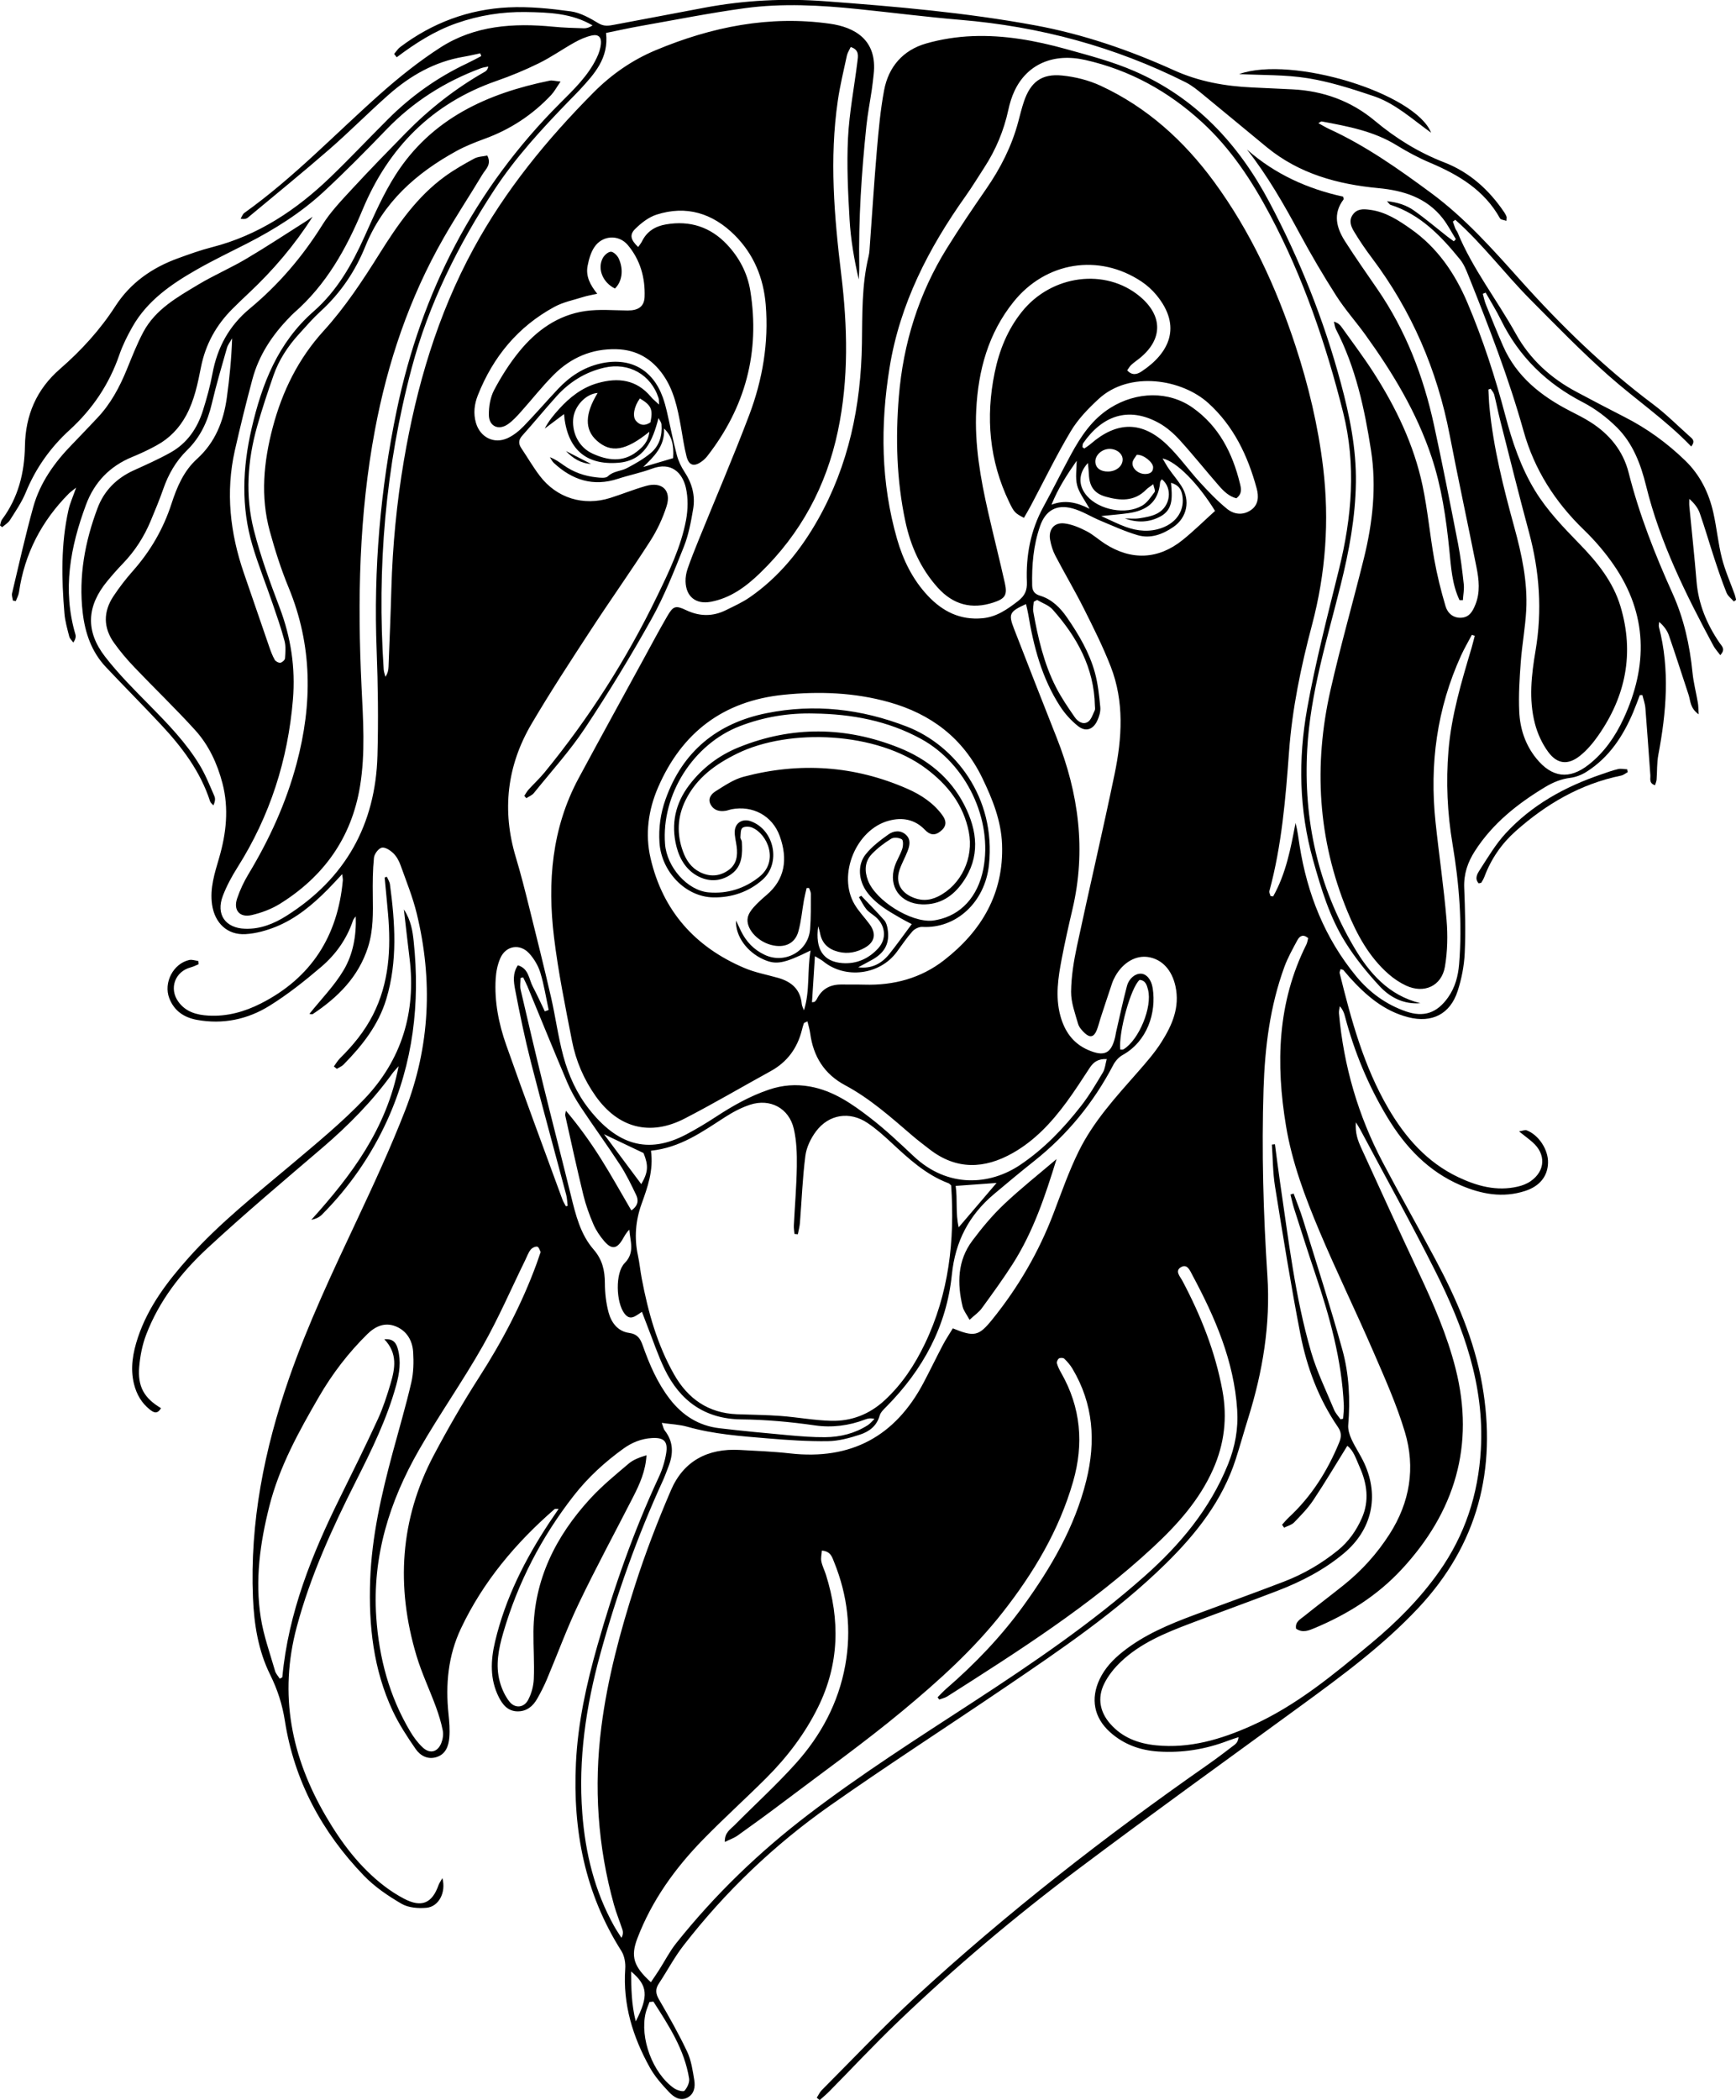
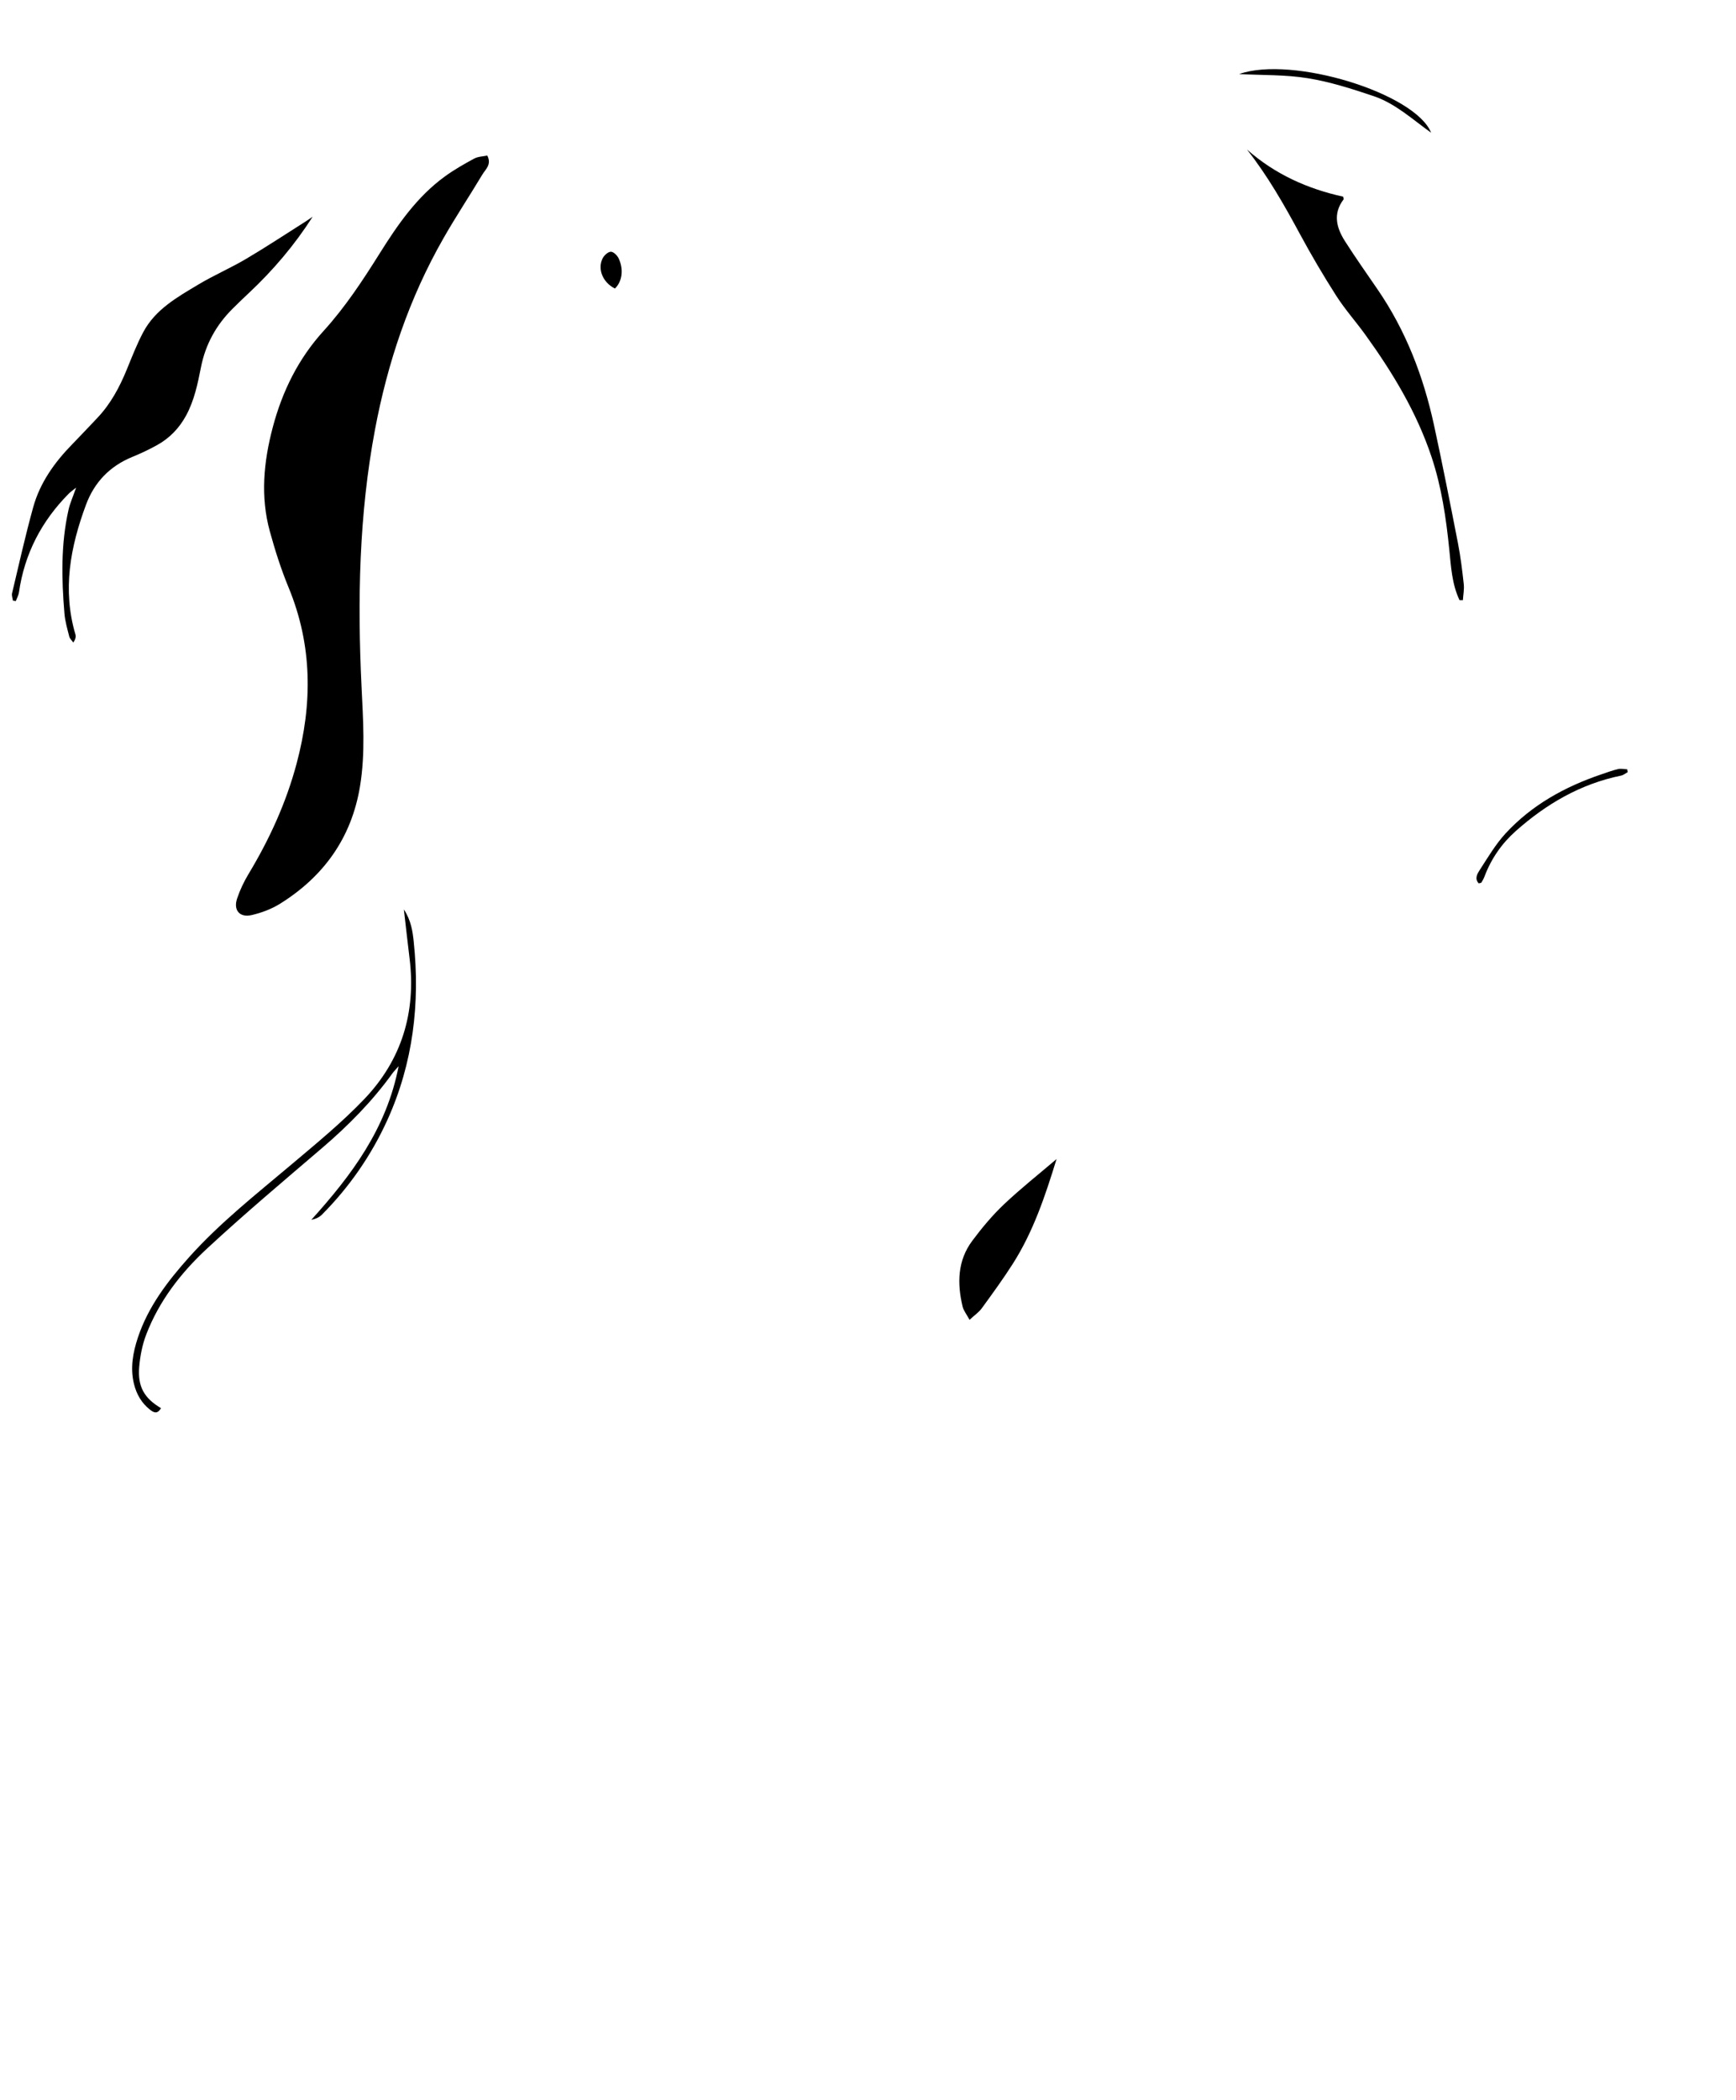
<svg xmlns="http://www.w3.org/2000/svg" id="Layer_2" viewBox="0 0 733.14 886.56">
  <defs>
    <style>.cls-1{fill:#000;stroke-width:0px;}</style>
  </defs>
  <g id="Flat-CoatedRetriever">
-     <path class="cls-1" d="M186.83,792.86c1.64,6.13-1.61,12.05-6.71,12.51-3.48.32-7.63,0-10.53-1.69-5.69-3.31-11.36-7.15-15.91-11.87-17.65-18.31-29.38-39.96-33.35-65.24-1.1-7.04-3.13-13.31-6.25-19.62-5.02-10.13-6.78-21.23-7.25-32.45-1.34-31.91,4.8-62.63,15.23-92.62,8-23.01,18.41-44.99,28.76-67,7.15-15.22,14.22-30.52,20.31-46.18,10.51-27.02,11.71-54.88,4.88-82.99-1.68-6.93-4.4-13.62-6.81-20.36-.66-1.85-1.67-3.76-3.05-5.11-1.29-1.26-3.48-2.71-4.91-2.4-1.39.3-3.15,2.64-3.31,4.24-.53,5.28-.57,10.62-.5,15.93.09,7.34.27,14.64-2,21.78-4.01,12.58-12.71,21.24-23.35,28.3-.3.2-.89-.04-1.42-.07,4.96-6.21,10.55-11.87,14.49-18.52,3.95-6.66,5.38-14.51,5.09-22.66-.4.58-.95,1.1-1.17,1.74-2.61,7.8-7.28,14.35-13.4,19.57-6.94,5.92-14.16,11.67-21.89,16.46-9.27,5.75-19.7,7.94-30.68,5.91-5.41-1-9.56-3.8-11.61-9.13-2.51-6.52,1.65-14.59,8.41-16.13,1.18-.27,2.55.25,3.83.41.05.46.09.92.14,1.38-1.1.45-2.18,1.02-3.32,1.32-6.66,1.76-9.26,8.93-5.22,14.51,3.13,4.34,7.76,5.57,12.69,5.85,7.85.46,15.26-1.62,22.14-5.11,21.23-10.77,32.46-28.37,34.62-51.94.06-.6-.12-1.22-.27-2.66-2.37,2.52-4.21,4.55-6.14,6.5-6.37,6.43-13.3,12.22-21.74,15.66-4.08,1.66-8.56,2.9-12.93,3.16-7.75.45-13.05-4.74-14.15-12.53-.97-6.85,1.1-13.19,2.97-19.59,3.03-10.4,4.21-20.89,1.43-31.55-2.18-8.34-5.78-16.12-11.55-22.47-8.27-9.11-17.18-17.64-25.67-26.55-3.09-3.24-6.02-6.68-8.61-10.33-4.54-6.39-4.53-13.13-.22-19.62,2.48-3.73,5.24-7.32,8.21-10.67,7.4-8.36,12.86-17.73,16.31-28.37,2.27-7,5.15-13.84,10.76-18.92,7.73-6.99,11.25-15.95,12.62-25.93,1.13-8.18,1.94-16.4,2.23-24.98-.74,1.34-1.77,2.61-2.19,4.05-2.24,7.83-4.54,15.65-6.4,23.58-1.76,7.5-4.89,14.16-10.4,19.55-4.76,4.66-7.93,10.19-10.1,16.44-1.59,4.56-3.46,9.02-5.32,13.48-2.78,6.68-6.63,12.67-11.66,17.9-2.31,2.4-4.52,4.9-6.64,7.47-8.67,10.49-9.34,21.05-.96,31.89,5.68,7.34,12.33,13.97,18.86,20.6,7.73,7.85,15.4,15.75,21.12,25.22,2.48,4.1,4.25,8.63,6.19,13.04.47,1.06.33,2.38-.42,3.93-.47-.56-1.17-1.04-1.38-1.68-4.09-12.68-11.92-22.97-20.85-32.52-7.62-8.15-15.49-16.05-23.15-24.17-6.08-6.44-8.82-14.45-9.81-23.05-1.77-15.22.94-29.91,6.29-44.1,2.74-7.28,7.97-12.56,15.15-15.84,5.29-2.41,10.62-4.76,15.68-7.6,7.01-3.92,11.32-10.23,13.68-17.78,1.59-5.07,3.03-10.23,3.99-15.45,2.05-11.08,6.99-20.24,15.77-27.52,12.13-10.06,22.26-21.88,30.65-35.32,3.49-5.59,8.21-10.47,12.72-15.36,7.34-7.95,14.91-15.69,22.48-23.42,9.96-10.17,21.08-18.87,33.47-25.91.65-.37,1.17-.97,1.42-2.17-1.05.23-2.15.35-3.14.72-15.2,5.66-28.56,14.1-39.88,25.85-8.66,8.99-17.44,17.89-26.6,26.37-9.58,8.86-20.6,15.77-32.21,21.72-7.11,3.64-14.34,7.08-21.27,11.04-10.77,6.14-20.95,13.12-27.25,24.28-2.12,3.75-4.08,7.68-5.48,11.74-4.29,12.42-11.32,22.88-21.01,31.72-8.09,7.38-14.31,16.13-18.5,26.36-1.69,4.12-4.29,7.88-6.68,11.67-.76,1.21-2.17,2.01-3.28,2.99-.31-.25-.62-.49-.92-.74.27-.84.35-1.82.85-2.49,6.86-9.2,9.5-19.77,9.68-30.98.21-13.1,4.9-23.98,14.8-32.58,8.97-7.8,16.93-16.49,23.39-26.51,6.41-9.93,15.58-16.28,26.52-20.24,4.69-1.7,9.41-3.41,14.24-4.64,19.61-5.01,35.8-15.82,50.14-29.65,8.27-7.97,16.16-16.34,24.29-24.46,9.75-9.73,20.83-17.61,33.31-23.49,2.04-.96,4.02-2.06,6.03-3.1-.14-.39-.28-.78-.42-1.16-2.34.49-4.67,1.05-7.03,1.45-12.21,2.06-22.54,7.96-31.66,16.01-8.49,7.49-16.45,15.58-24.99,23.01-11.3,9.83-22.92,19.28-34.44,28.86-.66.55-1.6.77-3.09.48.52-.83.85-1.92,1.59-2.45,20.83-14.86,38.42-33.41,57.48-50.31,7.95-7.05,16.35-13.75,25.26-19.49,14.51-9.35,30.93-10.43,47.69-8.8,4.3.42,8.63.54,12.95.67,1.2.04,2.41-.4,3.66-1.21-8.75-5.18-18.48-5.49-28.12-5.65-10.03-.17-19.84,1.4-29.4,4.75-9.24,3.24-17.36,8.46-25.18,14.34-.37-.46-.74-.93-1.1-1.39.84-.97,1.53-2.14,2.54-2.9,13.54-10.22,28.89-15.96,45.73-16.77,8.74-.42,17.62.49,26.31,1.68,4.09.56,8.1,2.84,11.74,5.04,2.39,1.44,4.42,1.02,6.65.61,12.76-2.38,25.51-4.84,38.27-7.23,16.79-3.14,33.75-3.97,50.72-2.7,29.7,2.21,59.38,4.77,88.73,10.18,20.42,3.76,39.9,10.49,58.75,19.01,10.54,4.76,21.54,6.69,32.93,7.21,5.65.26,11.3.51,16.95.8,13.05.65,24.82,4.89,34.85,13.28,8.9,7.44,18.51,13.37,29.39,17.59,10.65,4.13,18.93,11.63,25.32,21.13.37.55.67,1.15.91,1.77.11.28,0,.64-.06,1.75-1.06-.39-2.36-.44-2.69-1.04-6.62-11.91-17.45-18.38-29.5-23.48-4.89-2.07-9.63-4.6-14.16-7.39-9.75-6.02-20.7-8.01-31.66-10.06-.24-.05-.55.27-1.4.72,1.67.91,3.01,1.75,4.44,2.41,15.54,7.12,29.36,16.89,43.07,27,14.36,10.59,26.04,23.75,37.81,36.9,17.15,19.15,35.5,36.99,56.13,52.43,5.44,4.08,10.28,8.97,15.38,13.51,1.07.95,2.49,1.89.64,4.25-10.78-11.24-23.57-19.88-35.04-30.04-11.45-10.14-22.14-21.16-32.93-32.02-10.84-10.92-20.11-23.39-31.66-33.63-.35.24-.7.49-1.04.73.34.98.64,1.97,1.03,2.92.25.61.73,1.13.98,1.74,6.33,15.33,16.62,28.39,24.61,42.77,6,10.8,14.8,18.76,25.65,24.51,6.76,3.59,13.53,7.17,20.36,10.64,9.43,4.8,17.86,10.94,25.46,18.29,6.33,6.12,10.04,13.67,11.93,22.11,1.42,6.33,2.01,12.86,3.6,19.14,1.34,5.26,3.6,10.29,5.44,15.42.25.7.37,1.44.56,2.17-.32.23-.64.46-.96.68-1.05-1.22-2.52-2.28-3.09-3.7-1.86-4.62-3.46-9.35-5.02-14.08-2.14-6.48-4.02-13.04-6.27-19.48-.79-2.25-2.34-4.23-4.43-6.05,0,1.01-.08,2.04.01,3.04,1.01,10.61,2.18,21.21,3.05,31.83.79,9.59,4.36,18.06,9.7,25.89,1,1.46,2.68,2.69.32,5.2-1.08-1.46-2.17-2.6-2.89-3.95-11.6-21.59-22.53-43.48-28.43-67.48-2.26-9.2-5.58-17.99-12.36-24.72-4.18-4.15-9.11-7.89-14.34-10.59-15.35-7.93-26.99-19.25-34.61-34.77-1.94-3.95-4.29-7.69-6.45-11.53-.4.17-.8.33-1.21.5.42,1.5.71,3.05,1.29,4.49,2.37,5.87,4.73,11.75,7.27,17.54,5.73,13.07,16.21,21.25,28.5,27.54,2.81,1.44,5.65,2.86,8.32,4.55,8.06,5.08,13.86,12.1,16.21,21.38,4.47,17.68,11.11,34.52,18.59,51.1,4.75,10.54,7.23,21.77,8.38,33.3.43,4.28,1.54,8.49,2.27,12.75.22,1.26.19,2.55.34,4.88-3.71-2.65-3.42-5.72-4.26-8.25-2.78-8.36-5.43-16.76-8.32-25.08-.73-2.1-2.12-3.96-4.1-5.68-.04.71-.27,1.47-.1,2.13,4.67,18.04,3.14,36.01-.27,54.02-.64,3.4-.46,6.95-.73,10.43-.06.74-.39,1.46-.65,2.35-2.65-.8-1.87-2.74-1.98-4.21-.71-9.46-1.33-18.93-2.1-28.38-.15-1.85-.83-3.65-1.27-5.47l-1.08.04c-.92,2.39-1.78,4.8-2.78,7.16-4.28,10.16-10.17,19.13-19.67,25.16-2.04,1.3-4.51,2.3-6.89,2.59-3.93.49-7.32,1.9-10.65,3.9-11.68,7.04-22.16,15.35-29.65,26.99-3.06,4.75-4.75,9.73-4.52,15.52.37,9.15.63,18.34.22,27.49-.24,5.41-1.32,10.94-2.99,16.1-3.17,9.78-10.89,13.61-20.83,11.07-10.3-2.63-17.91-9.23-24.81-16.87-.89-.99-1.7-2.05-2.59-3.03-.19-.2-.58-.21-1.21-.42-.14.59-.51,1.22-.38,1.72,4.88,19.76,10.19,39.39,20.58,57.14,7.2,12.29,16.36,22.74,29.5,28.97,7.95,3.77,16.25,6.05,25.13,3.98,1.9-.44,3.86-1.18,5.45-2.29,6.26-4.37,6.53-11.45.76-16.48-1.57-1.37-3.26-2.61-5.68-4.54,1.75-.29,2.57-.7,3.14-.48,5.16,1.92,9.26,8.19,9.11,13.75-.15,5.7-3.53,9.88-9.68,11.88-9.41,3.05-18.44,1.37-27.22-2.4-13.71-5.89-23.42-16.2-30.98-28.74-8.04-13.35-13.96-27.63-17.92-42.71-.37-1.4-.89-2.77-2.15-4.13-.12,1-.43,2.02-.34,3,1.98,22.18,8.09,43.18,18.47,62.87,7.22,13.7,14.87,27.18,22.17,40.84,9,16.82,16.57,34.28,19.86,53.16,6.23,35.68-1.86,67.39-27.04,94.2-14.81,15.77-32.09,28.49-49.44,41.16-31.45,22.97-63.09,45.7-94.24,69.09-26.64,20-52.12,41.47-76.19,64.54-9.85,9.44-19.17,19.44-28.76,29.16-1.3,1.32-2.75,2.5-4.13,3.75-.41-.33-.82-.67-1.23-1,.7-1.08,1.23-2.32,2.11-3.21,13.18-13.19,25.98-26.79,39.69-39.41,38.66-35.57,80.05-67.75,123.1-97.82,3.96-2.76,7.8-5.69,11.63-8.62.83-.63,1.41-1.59,1.61-3.16-1.5.5-3.03.95-4.5,1.52-9.47,3.63-19.27,5.2-29.37,4.55-7.68-.49-14.66-2.99-20.46-8.22-6.75-6.08-8.25-14.04-4.39-22.24,2.26-4.79,5.79-8.49,9.89-11.73,9.01-7.13,19.45-11.49,30.08-15.45,12.63-4.7,25.32-9.25,37.9-14.09,8.28-3.18,15.89-7.61,22.81-13.23,4.51-3.67,7.72-8.26,10.05-13.49,3.3-7.38,2.25-14.73-.94-21.78-1.45-3.22-2.49-6.87-5.16-8.81-4.82,7.75-9.38,15.45-14.33,22.88-2.29,3.44-5.25,6.46-8.14,9.45-1.05,1.08-2.79,1.49-4.22,2.21-.29-.41-.57-.83-.86-1.24.93-1.01,1.79-2.1,2.79-3.03,9.59-8.88,16.37-19.63,21.32-31.65.96-2.33,1.06-4.27-.49-6.52-8.15-11.85-13.13-25.15-15.86-39.11-4.04-20.75-7.37-41.64-10.74-62.51-.93-5.81-.91-11.77-1.32-17.66.43-.05.86-.09,1.29-.14.73,5.47,1.4,10.94,2.21,16.4,3.53,23.88,6.27,47.94,13.04,71.19,2.45,8.41,6.37,16.4,9.74,24.53.6,1.45,1.77,2.66,2.68,3.98.37-.08.74-.15,1.11-.23.11-1.87.39-3.75.31-5.61-.85-19.17-5.95-37.43-12.03-55.47-3.09-9.15-6-18.37-8.95-27.57-.63-1.96-1.05-3.99-1.56-5.99.45-.14.89-.28,1.34-.42,1.33,3.66,2.81,7.27,3.96,10.99,5.64,18.3,11.53,36.53,16.63,54.98,2.84,10.29,3.36,21.01,2.47,31.75-.16,2,.57,4.24,1.44,6.12,1.6,3.47,3.82,6.65,5.4,10.13,6.34,13.92,3.11,28.01-8.62,37.86-8.39,7.04-18,11.99-28.15,15.89-12.27,4.72-24.65,9.17-36.94,13.84-10.46,3.97-20.84,8.22-29.1,16.06-2.84,2.69-5.47,5.95-7.16,9.45-2.84,5.9-1.77,11.74,2.59,16.74,5.11,5.86,11.89,8.38,19.4,9.12,14.2,1.4,27.3-2.48,40.11-8.19,19.14-8.52,34.99-21.8,50.85-34.98,10.63-8.84,20.41-18.64,28.47-30.01,10.99-15.51,16.64-32.66,17.72-51.71,1.54-27.17-7.32-51.55-19.14-75.09-10.15-20.24-21.18-40.04-31.83-60.03-.37-.69-.8-1.33-1.81-2.99-.36,4.64.89,7.81,2.27,10.84,8.03,17.57,16.06,35.14,24.28,52.61,6.18,13.14,11.98,26.4,15.56,40.52,8.24,32.51-.32,60.55-22.8,84.78-10.26,11.06-22.75,18.89-36.56,24.69-2.53,1.06-5.22,2.27-8.01.32-.48-2.87,1.73-3.93,3.31-5.2,5.58-4.49,11.3-8.79,16.89-13.27,7.59-6.09,14.01-13.21,19.28-21.44,8.62-13.45,10.99-28.05,6.48-43.1-3.52-11.75-8.61-23.06-13.5-34.35-7.36-16.96-15.48-33.58-22.66-50.61-6.01-14.27-11.49-28.85-14.04-44.2-4.37-26.29-3.68-52.13,8.58-76.62.42-.84.53-1.83.77-2.71-2.26-1.96-3.69-.76-4.61.95-1.96,3.66-4.02,7.31-5.44,11.19-6.07,16.61-8.23,33.87-8.79,51.49-.84,26.35-.1,52.64,1.62,78.92,1.35,20.6-1.99,40.51-8.11,60.08-1.79,5.72-3.39,11.51-5.22,17.21-5.66,17.64-16.78,31.66-29.75,44.38-20.45,20.04-44.05,36.01-67.61,52-24.65,16.73-49.7,32.88-74.07,50.01-23.54,16.55-44.25,36.32-61.91,59.13-3.85,4.97-6.8,10.64-10.3,15.9-1.61,2.41-1.38,4.35.08,6.85,4.18,7.19,8.31,14.45,11.85,21.96,1.73,3.67,2.33,7.93,3,12,.47,2.84,0,5.9-2.93,7.41-3.03,1.56-5.73-.27-7.62-2.25-3.07-3.22-6.11-6.67-8.25-10.53-7.15-12.89-11.4-26.57-10.35-41.61.18-2.49-.34-5.5-1.65-7.56-15.4-24.29-20.54-50.94-19.17-79.31.81-16.94,4.42-33.26,9.03-49.49,6.93-24.4,15.28-48.25,25.99-71.27,1.46-3.13,2.52-6.56,3.08-9.97.83-5.1-.96-6.76-6.02-6.46-4.46.26-8.43,1.87-12.01,4.45-7.88,5.67-15.02,12.21-20.99,19.86-13.57,17.38-23.59,36.65-29.77,57.86-1.97,6.77-3.38,13.69-1.47,20.68.81,2.96,2.17,5.99,4.05,8.39,2.33,2.98,6.11,2.67,7.89-.65,1.43-2.67,2.3-5.92,2.42-8.95.28-6.65-.22-13.33-.15-19.99.23-22,9.48-40.27,24-56.09,4.93-5.37,10.64-10.04,16.22-14.77,2.03-1.72,4.71-2.67,7.52-3.53-.36,6.57-2.83,12.11-5.6,17.53-7.66,14.98-15.68,29.78-22.95,44.95-5.03,10.49-9.02,21.48-13.56,32.22-1.17,2.75-2.54,5.43-4.02,8.04-1.82,3.21-4.45,5.44-8.38,5.37-4.06-.07-6.27-2.83-7.88-6.04-3.8-7.56-3.43-15.51-1.55-23.44,4.32-18.23,12.64-34.67,22.91-50.2,1.18-1.79,2.41-3.55,3.92-5.78-.98.06-1.52-.08-1.75.12-16.38,14.25-30.13,30.58-39.49,50.34-5.44,11.49-6.57,23.63-5.26,36.13.35,3.3.62,6.67.34,9.96-.31,3.55-1.51,7.02-5.44,8.23-3.67,1.14-6.81-.6-8.74-3.38-3.58-5.17-7.08-10.5-9.74-16.18-8.17-17.45-10.18-36.07-9.5-55.13.66-18.45,4.77-36.27,9.54-53.98,2.64-9.8,5.53-19.55,7.82-29.44.96-4.14,1.06-8.61.79-12.88-.31-4.91-2.75-9.08-7.53-10.92-4.52-1.74-8.49.07-11.8,3.32-8,7.87-14.79,16.72-20.41,26.41-8.53,14.71-16.76,29.54-20.99,46.25-3.92,15.49-6.11,31.14-3.63,47.01,1.2,7.66,3.9,15.09,6.05,22.58.34,1.17,1.31,2.16,1.98,3.23.58-.34,1.06-.48,1.08-.65,2.52-27.19,12.54-51.94,24.49-76.08,5.39-10.89,10.78-21.8,15.86-32.84,2.21-4.82,3.86-9.93,5.37-15.03,1.86-6.3,3.08-12.7-2.65-18.69,3.98-.32,5.08,1.76,5.74,4.2,1.4,5.15.66,10.2-.74,15.26-3.91,14.23-10.39,27.37-16.99,40.46-9.99,19.8-19.18,39.87-24.97,61.44-7.7,28.66-2.31,55.09,12.35,80.11,6.51,11.11,14.21,21.38,24.55,29.32,2.63,2.02,5.46,3.84,8.39,5.38,7.38,3.87,11.86,1.99,14.6-5.81.25-.71.73-1.34,1.6-2.89ZM457.08,188.71c.28.21.56.42.84.63.9-.64,1.86-1.22,2.69-1.94,11.14-9.66,21.79-9.73,32.34.45,5.01,4.83,9.08,10.62,13.8,15.77,3.58,3.91,7.28,7.78,11.37,11.13,2.97,2.44,6.8,2.95,10.24.52,3.22-2.27,3.24-5.82,2.35-9.09-3.72-13.73-9.68-26.3-20.41-36.01-11.17-10.11-33.26-13.83-46.37-1.71-4.36,4.03-8.67,8.48-11.69,13.53-6.14,10.27-11.37,21.08-17,31.66-.9,1.68-1.88,3.32-2.81,4.96-3.74-1.96-4.15-2.31-6.25-6.68-8.4-17.48-9.98-35.78-6.12-54.6,1.92-9.39,5.43-18.17,11.53-25.76,12.53-15.6,35.31-18.55,49.82-6.4,9.75,8.17,9.7,18.12-.13,26.07-1.17.94-2.42,1.78-3.52,2.79-.68.62-1.13,1.48-1.73,2.31,2.06,2.27,4.13,1.74,6.02.5,11.64-7.67,17.34-18.95,6.3-32.32-1.78-2.15-3.95-4.11-6.27-5.66-17.99-11.98-40.43-8.41-54.08,8.61-10.65,13.28-14.88,28.9-15.72,45.54-.74,14.59,1.78,28.89,5,43.06,2.29,10.07,4.84,20.07,7.1,30.15,1.13,5.03.04,6.52-4.82,8.12-9.22,3.04-17.05.92-23.52-6.26-7.21-8.01-11.47-17.51-13.69-27.95-3.71-17.42-4.2-35.09-2.75-52.74,1.84-22.39,8.38-43.46,20.31-62.63,5.28-8.48,10.88-16.77,16.56-24.98,6.03-8.71,10.77-17.99,13.52-28.25.78-2.9,1.47-5.82,2.43-8.66,2.8-8.25,7.49-11.86,16.15-10.99,5.52.55,11.23,1.99,16.26,4.32,19.62,9.1,35.2,23.23,47.91,40.56,15.41,21.03,26.21,44.42,34.32,69.09,5.53,16.81,9.62,33.98,11.73,51.58,2.68,22.43,1.08,44.55-4.71,66.4-4.66,17.58-8.37,35.36-9.7,53.53-1.45,19.79-3.08,39.54-8.29,58.8-.17.61.31,1.4.49,2.11.37.04.73.09,1.1.13,5.4-9.56,7.43-20.26,9.45-31,.85,3.23,1.21,6.35,1.7,9.46,3.23,20.48,10.65,39.17,23.91,55.27,5.6,6.8,12.58,11.91,20.96,14.82,7.61,2.64,13.19.69,17.84-5.88,2.99-4.22,4.26-9.04,4.67-14.06,1.39-17.04.04-33.95-2.79-50.76-2.2-13.05-2.78-26.11-1.71-39.32,1.22-14.91,5.5-29.08,9.72-43.28.51-1.73.93-3.5,1.39-5.25-.41-.13-.81-.27-1.22-.4-1.53,2.91-3.21,5.75-4.57,8.74-10.21,22.4-13.35,45.92-10.78,70.28,1.45,13.75,3.49,27.45,4.65,41.22.56,6.56.42,13.37-.68,19.84-1.41,8.23-8.85,11.53-16.44,7.98-2.68-1.25-5.24-2.98-7.46-4.94-8.2-7.22-13.27-16.63-17.34-26.53-12.43-30.26-14.28-61.48-7.11-93.18,4.22-18.67,9.52-37.1,14.12-55.69,3.71-14.99,5.4-30.2,3.02-45.59-2.74-17.66-6.49-35.06-14.81-51.12-.5-.97-.58-2.15-.86-3.23,1.7.52,2.52,1.3,3.17,2.2,4.54,6.38,9.28,12.62,13.51,19.2,9.51,14.81,17.11,30.57,20.76,47.88,2.16,10.24,3.08,20.74,4.93,31.05,1.2,6.69,2.84,13.32,4.78,19.83.87,2.93,3.28,5.11,6.83,4.82,3.34-.28,4.66-2.82,5.76-5.53,2.11-5.2,1.51-10.53.47-15.76-3.7-18.62-7.73-37.17-11.32-55.81-5.29-27.47-16.04-52.45-32.88-74.81-2.7-3.59-5.25-7.31-7.55-11.17-1.25-2.09-2.27-4.56-.5-7.04,1.85-2.59,4.45-2.44,7.2-2.08,6.71.86,12.16,4.46,17.45,8.19,11.08,7.82,18.49,18.64,23.72,30.94,6.59,15.5,11.77,31.5,16.07,47.79,2.9,10.98,6.49,21.71,12.44,31.5,5.15,8.48,11.97,15.54,18.83,22.59,7.49,7.69,14.23,15.98,17.37,26.49,5.89,19.71,2.2,37.88-9.47,54.54-2.17,3.1-4.71,6.11-7.64,8.45-5.02,4.01-9.59,3.6-13.42-1.6-2.59-3.51-4.55-7.8-5.64-12.04-2.64-10.19-1.45-20.54.28-30.75,2.87-16.9,1.68-33.48-2.77-49.97-4.26-15.75-8.18-31.6-12.21-47.41-.9-3.55-1.57-7.16-2.49-10.71-.23-.89-.98-1.65-1.49-2.47-.32.11-.63.22-.95.34.14,2.45.2,4.9.43,7.34,1.68,17.32,5.93,34.1,10.52,50.83,3.14,11.44,5.65,23.03,5.02,34.98-.39,7.3-1.76,14.55-2.3,21.85-.52,6.96-.96,13.97-.65,20.92.32,7.24,2.54,14.07,7.25,19.86,6.6,8.11,13.92,9,22.1,2.57,6.56-5.16,11.2-11.88,14.67-19.34,10.39-22.34,10.21-44.18-4.08-64.92-3.66-5.31-7.95-10.33-12.59-14.81-12.15-11.73-20.93-25.4-25.5-41.69-6.3-22.49-14.72-44.23-23.38-65.88-.92-2.3-1.91-4.71-3.44-6.6-8.05-9.91-16.76-19.05-29.43-23.1-.35-.11-.58-.59-1.46-1.52,4.63.5,8.26,1.73,11.34,3.9,4.88,3.44,9.44,7.33,14.15,11.02.89.7,1.84,1.34,2.76,2.01.28-.3.57-.6.85-.9-1.83-2.93-3.41-6.05-5.53-8.76-6.88-8.8-16.63-11.79-27.19-12.78-17.22-1.62-33.4-6.04-47.09-17.25-9.01-7.38-17.93-14.87-26.96-22.24-2.31-1.89-4.67-3.84-7.3-5.17-29.97-15.07-61.76-23.58-95.16-26.38-14.42-1.21-28.79-3.06-43.19-4.54-15.93-1.64-31.93-2.55-47.83-.39-14.82,2.02-29.52,4.96-44.26,7.56-4.7.83-9.36,1.88-14.38,2.9,1.24,10.68-4.95,17.32-11.08,23.99-1.47,1.59-3.02,3.1-4.53,4.66-11.48,11.84-22.63,23.89-31.73,37.81-15.25,23.33-27.56,48.01-34.73,74.96-11.1,41.73-14.7,84.25-11.83,127.32.07,1.03.48,2.03.73,3.05,1.01-1.46,1.26-2.87,1.31-4.28.43-10.99.89-21.98,1.2-32.97.52-18.17,2.25-36.23,5.3-54.14,5.32-31.22,14.13-61.27,29.37-89.3,13.43-24.71,31-46.11,50.66-65.92,7.56-7.62,16.33-13.73,26.28-17.89,23.58-9.87,48.02-14.8,73.6-11.19,10.28,1.45,20.14,6.68,18.47,21.34-.24,2.15-.46,4.31-.78,6.45-.75,5.11-1.75,10.19-2.29,15.32-2.06,19.73-3.37,39.51-3.02,59.38.03,1.82-.14,3.65-.21,5.47-1.95-8.48-3.39-16.87-3.88-25.31-.66-11.45-1.23-22.97-.66-34.4.54-10.77,2.64-21.46,3.96-32.19.29-2.35.92-5.05-2.82-6.22-.58,1.27-1.34,2.38-1.61,3.6-1.37,6.34-2.91,12.67-3.84,19.08-3.58,24.47-1.51,48.85,1.44,73.22,2.68,22.1,3.23,44.17-1.39,66.15-4.91,23.35-15.73,43.41-32.85,59.98-5.9,5.71-12.47,10.61-20.84,12.16-6.31,1.17-10.48-2.17-10.66-8.57-.05-1.79.29-3.67.87-5.37,1.41-4.09,3.03-8.11,4.65-12.12,7.14-17.59,14.66-35.03,21.37-52.77,5.64-14.93,8.29-30.52,6.97-46.59-.93-11.37-5.1-21.42-13.22-29.46-9.23-9.14-20.32-12.61-32.93-8.54-3.3,1.07-6.41,3.5-8.94,5.98-2.55,2.5-1.94,4.66,1.21,7.67.56-.81,1.21-1.53,1.61-2.36,2.09-4.26,5.62-6.41,10.17-7.19,10.14-1.74,18.83,1.12,25.83,8.58,5.11,5.46,8.55,12,9.75,19.4,4.19,25.93-2.07,49.22-18.19,69.89-.61.78-1.35,1.49-2.14,2.08-3.36,2.53-5.59,1.95-6.61-2.06-1.07-4.18-1.64-8.49-2.41-12.75-1.38-7.56-2.9-15.07-7.42-21.55-4.79-6.87-11.25-10.67-19.72-10.9-10.43-.28-19.28,3.56-26.52,10.81-4.93,4.93-9.25,10.48-13.92,15.68-1.66,1.85-3.38,3.74-5.39,5.15-3.94,2.76-8.02.96-8.08-3.86-.05-3.54.6-7.48,2.23-10.56,3.01-5.7,6.53-11.25,10.6-16.24,7.23-8.87,16.32-15.42,27.9-17.09,5.85-.84,11.91-.28,17.87-.24,4.46.03,7.02-1.61,7.17-5.77.28-8.06-1.84-15.6-7.08-21.83-3.89-4.64-10.81-4.16-14.17.91-1.5,2.26-2.29,5.14-2.82,7.85-.85,4.34,1.07,8.09,4.07,11.78-2.37.54-4.15.81-5.85,1.35-4.1,1.29-8.47,2.15-12.19,4.16-15.41,8.34-25.94,21.11-32.37,37.31-1.5,3.78-1.99,7.72-.8,11.75,1.8,6.06,7.63,9.03,13.38,6.37,2.49-1.16,4.81-3.02,6.74-5.01,4.99-5.13,9.65-10.58,14.57-15.78,4.89-5.18,10.64-9.02,17.71-10.66,12.47-2.9,22.23,2.33,26.52,14.32.67,1.88,1.21,3.81,1.66,5.76,1.42,6.15,2.62,12.36,4.22,18.46.66,2.52,1.84,5.02,3.28,7.19,3.2,4.83,4.59,10.08,3.63,15.68-.92,5.39-1.93,10.9-3.94,15.94-4.13,10.35-8.25,20.81-13.67,30.51-8.76,15.68-18.12,31.07-28.06,46.03-6.42,9.66-14.31,18.36-21.62,27.42-.77.95-2.09,1.44-3.16,2.15-.29-.33-.57-.66-.86-.99.59-.87,1.08-1.83,1.78-2.6,2.23-2.47,4.69-4.74,6.79-7.3,18.75-22.92,34.61-47.7,47.51-74.35,5.01-10.34,10.07-20.74,12.22-32.12.84-4.46.94-9.42-.09-13.8-1.47-6.21-6.11-11-14.3-7.94-4.66,1.74-9.61,2.71-14.34,4.26-10.46,3.43-19.3.54-27.08-6.67-.71-.66-1.14-1.62-1.69-2.44,2.29.87,4.05,2.11,5.79,3.36,4.16,2.98,8.85,4.61,13.89,5.15,1.61.17,3.9.45,4.81-.43,2.35-2.27,5.47-2.11,8.01-3.45,3.5-1.84,7.03-3.83,10.06-6.35,3.66-3.04,4.98-7.41,4.58-12.15-.08-.91-.83-1.76-1.27-2.64-2.44,9.6-6.04,17.98-16.93,18.86-13.88,1.13-21.72-5.95-22.96-20.55-3.21,2.41-5.68,4.26-8.15,6.12,1.64-3.18,3.77-5.72,5.99-8.18,4.54-5.01,9.71-9.11,16.35-11.01,8.69-2.48,16.47-1.51,22.61,5.9.79.95,1.81,1.72,3.35,3.17-.12-1.54-.04-2.19-.23-2.76-3.17-9.91-12.6-15.21-22.88-12.84-8.05,1.85-14.75,6.04-20.24,12.13-4.9,5.44-9.54,11.11-14.42,16.55-1.65,1.84-1.68,3.43-.4,5.34,2.6,3.87,4.95,7.93,7.76,11.63,7.13,9.41,18.49,12.92,29.77,9.35,5.07-1.6,10.02-3.63,15.13-5.07,6.75-1.91,10.8,1.88,8.68,8.54-1.64,5.16-4.04,10.25-6.97,14.81-8.19,12.75-16.98,25.11-25.26,37.81-8.46,12.97-16.95,25.94-24.8,39.28-10.4,17.68-12.6,36.58-6.63,56.36,2.11,7.01,3.9,14.13,5.67,21.24,3.14,12.59,6.28,25.19,9.19,37.83,1.9,8.26,2.99,16.72,5.2,24.89,2.18,8.05,5.66,15.75,10.88,22.35,11.67,14.77,24.56,19.32,40.99,10.66,4.26-2.25,8.41-4.74,12.45-7.38,7.13-4.67,14.48-8.84,22.6-11.57,5.66-1.9,11.32-2.34,17.21-1.28,9.88,1.76,17.82,7.34,25.45,13.22,6.45,4.97,12.4,10.61,18.34,16.19,14.56,13.69,32.28,12.18,44.9,3.74,10.1-6.76,18.35-15.41,25.76-24.88,3.47-4.43,6.36-9.35,9.26-14.19.93-1.54,1.06-3.57,1.64-5.67-3.75-.17-5.66,1.35-7.22,3.74-3.19,4.87-6.34,9.78-9.79,14.47-6.26,8.51-13.41,16.22-22.71,21.47-11.9,6.72-23.71,7.21-35.02-1.52-2.5-1.93-5.03-3.84-7.43-5.9-8.97-7.7-17.81-15.6-28.33-21.22-8.79-4.7-13.42-12.13-14.73-21.86-.23-1.67-.74-3.3-1.16-5.09-.99.51-1.44.59-1.52.81-.34.93-.58,1.89-.83,2.85-1.93,7.67-6.2,13.51-13.2,17.35-12.11,6.65-24.02,13.67-36.29,20-14.7,7.59-28.1,3.99-37.63-9.49-4.98-7.04-8.33-14.89-9.97-23.28-2.84-14.54-5.82-29.1-7.6-43.8-2.82-23.22-.96-45.98,10.4-67.09,9.08-16.86,18.32-33.64,27.5-50.44,3.27-5.99,6.48-12.03,9.91-17.93,2.51-4.33,3.51-4.71,7.98-2.58,5.69,2.7,11.24,2.76,16.82,0,3.42-1.7,6.95-3.28,10.07-5.44,12.3-8.5,21.5-19.91,28.77-32.77,13.01-23.02,18.2-48.18,18.59-74.37.19-12.34-.12-24.65,2.81-36.76.39-1.6.44-3.3.56-4.96.98-13.29,1.79-26.59,2.94-39.87.73-8.45,1.49-16.95,3.05-25.27,1.86-9.94,7.99-16.97,17.73-19.77,6.32-1.82,13.03-2.85,19.6-3.11,13.4-.53,26.55,1.86,39.42,5.43,9.76,2.71,19.68,5.3,28.93,9.32,25.8,11.2,43.97,30.69,56.99,55.26,12.92,24.37,23.08,49.87,30.25,76.52,3.69,13.7,6.53,27.56,6.33,41.88-.2,14.76-2.9,29.12-6.45,43.38-5.7,22.91-12.81,45.44-14.11,69.37-1.63,29.89,4.61,57.62,19.69,83.31,6.49,11.06,14.75,20.53,28.12,23.77-7.08.58-12.87-2.45-17.31-7.25-5.28-5.71-10.26-11.85-14.37-18.43-6.67-10.65-10.25-22.63-13.65-34.73-5.95-21.17-6.32-42.57-2.52-63.86,3.54-19.8,8.63-39.34,13.46-58.9,5.44-22.01,7.32-44.04,1.74-66.25-7.25-28.84-16.81-56.89-30.78-83.21-7.66-14.44-16.62-28.12-28.83-39.31-14.16-12.99-30.48-21.99-49.24-26.23-13.59-3.08-24.63,1.84-29.9,13-1.2,2.54-2.04,5.3-2.63,8.05-1.89,8.74-5.27,16.83-10.13,24.31-2.63,4.05-5.14,8.19-7.94,12.13-15.61,21.98-27.74,45.43-32.1,72.44-3.93,24.35-3.67,48.45,3.17,72.28,2.56,8.91,6.57,17.1,12.99,23.95,6.26,6.67,13.71,10.39,23.11,9.51,5.96-.56,10.47-3.77,15.02-7.28,2.83-2.19,3.85-4.44,3.71-8-.45-11.17,1.55-21.86,7-31.8,4-7.3,7.68-14.78,11.65-22.1,4.16-7.66,8.93-14.81,16.57-19.61,11.1-6.97,24.74-7.23,34.86-.05,11.03,7.82,16.76,19.13,19.89,31.93.48,1.95,1.11,4.32-1.51,6.26-2.99-.72-5.28-2.91-7.32-5.24-5.58-6.39-10.88-13.05-16.59-19.32-2.54-2.79-5.53-5.42-8.81-7.23-13.04-7.19-24-2.9-31.94,8.5-.32.46-.25,1.18-.36,1.78ZM274.91,485.77c1.15,8.39-1.44,15.42-3.97,22.48-2.53,7.05-3.13,14.25-1.55,21.64.7,3.25,1.01,6.58,1.63,9.84,2.68,14.14,6.51,27.9,13.67,40.51,5.85,10.29,14.48,16.31,26.55,16.78,6.14.24,12.29.26,18.41.72,7.12.53,14.2,1.87,21.32,2.05,8.59.22,16.21-2.71,22.7-8.72,7.35-6.81,12.67-14.94,16.95-23.87,10.14-21.16,12.65-43.59,11.07-66.76-.36-.31-.67-.77-1.1-.93-9.6-3.61-16.91-10.41-24.25-17.23-3.16-2.94-6.43-5.85-10-8.24-7.5-5.02-16.31-3.68-21.73,3.57-2.2,2.95-4.03,6.73-4.49,10.33-1.21,9.39-1.55,18.89-2.3,28.33-.13,1.6-.58,3.18-.88,4.77-.48-.05-.95-.09-1.43-.14-.09-1.19-.32-2.39-.26-3.58.42-8.32,1.14-16.62,1.26-24.94.08-5.28-.09-10.73-1.27-15.84-2.01-8.72-10-12.97-18.51-10.17-3.74,1.23-7.34,3.16-10.66,5.3-9.51,6.12-18.71,12.8-31.16,14.1ZM402.36,560.75c9.11,3.75,11.01,3.29,16.62-3.64,10.98-13.57,19.67-28.45,25.9-44.79,3.38-8.86,6.52-17.88,10.71-26.36,6.16-12.5,15.56-22.77,24.71-33.16,3.62-4.12,7.29-8.29,10.21-12.9,4.5-7.11,7.84-14.69,5.9-23.58-1.47-6.76-5.58-11.37-11.49-12.3-5.22-.82-10.57,2.23-13.84,7.95-.58,1.01-1.08,2.08-1.45,3.17-1.65,4.88-3.25,9.78-4.86,14.68-.57,1.74-.96,3.55-1.67,5.23-1.15,2.74-2.75,3.14-4.94,1.13-1.19-1.1-2.45-2.5-2.88-3.99-1.26-4.44-2.98-9-2.94-13.5.06-6.43,1.13-12.94,2.47-19.26,5.18-24.26,10.87-48.42,15.91-72.71,3.14-15.16,4.12-30.52-1.65-45.34-3.25-8.35-7.29-16.41-11.32-24.43-3.81-7.58-8.15-14.89-12.08-22.41-1.06-2.03-1.77-4.35-2.18-6.61-.79-4.37,1.69-7.49,6.03-6.97,3.18.38,6.36,1.75,9.26,3.23,2.79,1.42,5.17,3.63,7.83,5.34,11.14,7.17,22.58,6.71,32.88-1.61,4.75-3.83,9.11-8.15,13.64-12.24-7.01-11.39-16.19-20.87-22.17-22.14,1.12,1.85,1.84,3.22,2.73,4.48,1.73,2.45,3.7,4.73,5.3,7.26,3.77,5.98,2.37,13.16-3.44,17.17-4.53,3.12-9.66,5.06-15.1,3.47-5.37-1.57-10.52-3.95-15.71-6.11-3.98-1.66-7.72-4.08-11.82-5.19-6.77-1.83-11.39.88-13.68,7.45-2.84,8.12-3.53,16.56-3.34,25.11.05,2.34,1.04,3.59,3.3,4.28,5.02,1.52,8.57,5.09,11.44,9.26,4.93,7.16,9.37,14.66,11.71,23.08,1.32,4.76,1.84,9.78,2.32,14.72.18,1.87-.47,4-1.3,5.76-1.76,3.74-4.88,4.79-8.1,2.24-2.93-2.32-5.58-5.26-7.61-8.41-7.66-11.83-11.16-25.17-13.44-38.91-.23-1.37-.59-2.71-.92-4.19-6.98,3.16-7.5,4.15-5.1,10.34,5.96,15.37,11.97,30.72,18.04,46.05,9.32,23.51,12.54,47.55,6.67,72.47-1.64,6.97-3.21,13.96-4.55,20.99-1.5,7.87-2.72,15.8-.6,23.78,1.76,6.62,5.34,11.83,11.8,14.62,6.83,2.95,9.77,1.48,11.4-5.56.15-.65.22-1.32.37-1.96,1.5-6.48,2.88-13,4.58-19.43.88-3.32,3.51-5.34,5.91-5.27,2.34.07,4.4,2.44,4.97,6.07,1.65,10.5-2.34,22.54-12.69,28.26-1.61.89-3.08,2.53-3.94,4.18-8.3,15.88-19.36,29.43-33.4,40.57-5.74,4.55-11.36,9.25-16.97,13.96-10.56,8.86-16.38,20.01-17.8,33.94-2.22,21.87-12.23,40.18-27.57,55.71-1.14,1.16-2.53,2.43-2.94,3.89-1.22,4.39-4.46,6.74-8.26,7.99-4.37,1.44-9.02,2.72-13.57,2.78-8.46.12-16.96-.46-25.4-1.17-11.42-.96-22.88-1.76-34.02-4.93-3.28-.93-6.79-1.05-10.76-1.62.58,1.52.72,2.54,1.28,3.25,3.7,4.73,3.65,9.8,1.58,15.11-.79,2.02-1.5,4.06-2.4,6.03-10.85,23.67-19.53,48.11-26.43,73.23-6.05,22.02-9.34,44.29-7.59,67.18,1.28,16.82,5.19,32.87,13.47,47.69.94,1.68,2.04,3.27,3.07,4.9.72-1.38.72-2.48.4-3.47-1.13-3.48-2.56-6.88-3.54-10.4-6.89-24.71-8.59-49.82-5.34-75.24,2.61-20.4,7.96-40.21,14.21-59.71,4.36-13.61,9.52-27.01,15.17-40.14,5.32-12.37,15.56-17.73,28.94-17.01,7.14.39,14.31.67,21.41,1.47,25.64,2.88,44.35-7.13,56.35-29.88,2.8-5.3,5.4-10.71,8.19-16.01,1.22-2.31,2.69-4.49,4.12-6.86ZM385.05,390.12c-1.66-.88-3.11-1.59-4.5-2.4-5.33-3.08-10.71-6.09-14.47-11.22-3.46-4.72-4.11-11.32-.5-15.83,2.63-3.29,6.17-5.97,9.65-8.44,2.2-1.55,5.13-1.95,7.42.23,2.15,2.04,1.51,4.61.58,6.99-1.03,2.63-2.46,5.12-3.35,7.79-1.63,4.92.14,8.93,4.77,11.22,3.82,1.89,7.66,1.91,11.52-.01,9.77-4.87,15.17-16.24,12.96-27.34-2.27-11.42-8.95-19.85-18.03-26.65-20.74-15.54-57.67-17.17-79.72-6.37-9.23,4.52-17.12,10.2-21.82,19.64-3.55,7.13-3.81,14.4-1.1,21.8,1.35,3.68,3.49,6.83,7.15,8.65,4.07,2.02,8.08,1.85,11.84-.71,3.65-2.48,4.17-6.19,3.63-10.22-.28-2.14-.9-4.29-.78-6.41.22-3.61,3.41-5.39,6.82-4.13,9.94,3.66,12.8,17.69,4.87,24.7-5.84,5.16-13.05,7.54-20.69,7.43-11.83-.17-22-10.91-22.8-23.14-.41-6.26.47-12.35,2.54-18.19,7.2-20.33,21.89-32.25,42.68-36.44,20.23-4.08,39.99-1.82,59.29,5.67,20.19,7.84,37.65,29.84,34.64,58.36-1.67,15.8-13.88,27.01-28.15,26.19-1.38-.08-3.24.84-4.19,1.91-2.42,2.73-4.46,5.79-6.64,8.73-7.16,9.67-21.73,11.49-31.02,3.89-.81-.66-1.79-1.11-3.5-2.16-.44,6.99-.84,13.14-1.24,19.46.85-.16,1.07-.13,1.15-.23.33-.36.71-.73.92-1.16,2.16-4.4,5.81-6.19,10.56-6.12,3.16.05,6.33-.03,9.49.06,12.41.37,23.86-2.69,33.69-10.34,15.85-12.34,25.23-28.19,24.46-48.88-.37-10-4.04-19.11-8.36-28.04-8.18-16.88-21.7-27.04-39.4-32-14.61-4.09-29.5-4.63-44.56-3.1-25.41,2.59-42.93,15.93-52.96,39.12-4.11,9.49-5.52,19.7-3.16,29.88,5.15,22.19,18.77,37.46,39.56,46.3,4.55,1.94,9.54,2.85,14.33,4.21,5.61,1.6,9.39,4.82,9.96,11.02.08.91.61,1.77.93,2.66,2.61-8.23,1.3-16.56,2.8-25.24-11.37,5.6-14.6,6.15-19.97,3.73-6.89-3.11-11.83-9.82-11.52-16.4.86,1.84,1.46,3.15,2.09,4.44,2.19,4.5,5.48,7.93,10.02,10.06,8.54,4.01,18.41-1.47,19.17-10.81.41-4.97.3-9.99.32-14.98,0-.81-.5-1.62-.76-2.43-.34,0-.68.02-1.02.02-.39,1.7-.84,3.4-1.14,5.12-.79,4.42-1.15,8.95-2.36,13.25-1.46,5.19-5.96,7.12-11.57,5.62-5.95-1.59-10.76-7.12-9.78-11.6.34-1.53,1.38-3.03,2.45-4.24,1.65-1.86,3.52-3.55,5.42-5.16,7.78-6.58,9.17-15.11,5.61-24.96-3.11-8.59-11.41-13.01-20.38-11.28-.81.16-1.6.5-2.41.63-2.69.43-5.07-.16-6.41-2.71-1.3-2.48.4-4.45,2.12-5.53,3.76-2.35,7.62-5.01,11.82-6.12,23.62-6.27,46.83-4.77,69.29,5.13,5.65,2.49,10.85,5.91,14.61,11.02,2.07,2.82,1.7,4.96-.81,6.93-2.42,1.91-4.47,1.46-6.54-.71-4.22-4.41-9.51-5.34-15.18-3.83-13.88,3.68-21.81,22.93-14.5,35.32,1.76,2.98,4.24,5.53,6.31,8.33,2.97,4.01,2.31,7.59-2.01,10.01-3.42,1.92-7.14,2.68-11.07,1.71-4.27-1.06-7.06-3.56-7.83-8.04-.11-.65-.35-1.28-.76-2.78-1.34,9.8,2.21,14.99,10.28,15.58,5.98.43,11.16-1.92,15.13-6.32,3.65-4.06,2.97-9.69-1.21-13.23-1.27-1.08-2.8-1.92-3.83-3.18-1.26-1.53-2.11-3.38-3.15-5.1.32-.2.64-.41.96-.61,3.26,3.43,6.6,6.8,9.73,10.34.81.92,1.2,2.38,1.41,3.65.96,5.88-1.02,9.88-6.29,12.9-2.02,1.16-4.1,2.21-6.15,3.32,5.71.72,9.93-1.58,13.17-5.62,3.11-3.87,5.98-7.94,9.49-12.65ZM236.76,34.4c-1.77,2.56-2.69,4.31-3.99,5.7-7.88,8.39-17.25,14.54-28.09,18.49-4.05,1.48-8.11,3.08-11.87,5.14-17.07,9.35-31.02,21.71-38.54,40.3-4.23,10.47-10.44,19.66-18.84,27.35-3.31,3.03-6.27,6.44-9.29,9.78-4.63,5.11-8.38,10.82-10.65,17.35-2.46,7.07-4.83,14.19-6.87,21.39-4.11,14.51-5.13,29.34-1.39,43.97,2.84,11.09,6.8,21.93,10.87,32.65,4.77,12.56,6.71,25.44,5.61,38.73-2.1,25.5-9.7,49.23-23.43,70.93-2.39,3.78-4.56,7.8-6.16,11.97-3.03,7.9,1.07,13.67,9.45,13.92,6.41.19,12.11-2.11,17.37-5.43,24.88-15.7,37.66-38.48,38.47-67.76.41-14.81.22-29.67-.35-44.48-1.32-34.15,1.54-67.93,8.51-101.32,10.4-49.81,32.8-93.33,68.93-129.49,5.87-5.87,11.97-11.66,15.59-19.35.84-1.77,1.49-3.74,1.69-5.68.29-2.87-1.07-4.21-3.86-3.58-2.52.56-5,1.66-7.27,2.93-5.07,2.82-9.85,6.22-15.04,8.77-5.81,2.86-11.84,5.36-17.96,7.49-27.18,9.46-45.64,28.19-56.51,54.31-6.89,16.57-15.37,31.73-29.02,43.64-.63.55-1.19,1.17-1.77,1.76-7.35,7.5-13.04,16.05-15.77,26.27-2.66,9.96-5.14,19.98-7.41,30.04-3.95,17.57-2,34.77,3.79,51.65,3.57,10.4,7.13,20.8,10.73,31.18.65,1.88,1.35,3.79,2.33,5.51.39.69,1.65,1.34,2.4,1.23.75-.11,1.9-1.14,1.94-1.84.17-2.45.41-5.06-.21-7.38-1.4-5.3-3.23-10.5-5.01-15.7-2.8-8.19-6.04-16.25-8.51-24.53-4.87-16.37-4.2-32.82-.38-49.38,4.35-18.87,11.12-36.27,26.16-49.44,9.86-8.63,16.17-19.7,21.49-31.52,4.02-8.95,7.97-18.06,13.24-26.28,15.15-23.63,38.58-34.26,65.02-39.65,1.04-.21,2.19.17,4.57.39ZM274.87,836.81c1.3-1.94,2.42-3.53,3.46-5.17,2.42-3.78,4.47-7.85,7.26-11.34,16.28-20.41,34.94-38.4,55.69-54.24,22.39-17.09,46.12-32.2,69.69-47.55,25.12-16.36,49.92-33.21,72.42-53.13,14.98-13.27,27.62-28.37,35.23-47.24,2.99-7.41,4.37-14.97,3.86-22.94-1.32-20.63-9.33-39.03-18.91-56.9-1-1.86-2.18-5.1-5.02-3.24-2.41,1.58-.13,3.88.82,5.67,7.77,14.65,13.86,29.9,16.88,46.29,2.12,11.49.81,22.53-3.92,33.19-5.8,13.08-15.15,23.46-25.45,33.02-26.39,24.48-56.62,43.69-86.83,62.92-1.01.64-2.26.89-3.4,1.32l-.7-.97c1.22-1.2,2.38-2.48,3.67-3.6,12.13-10.5,23.18-22.01,32.6-35.04,11.68-16.16,21.65-33.18,26.52-52.8,4.11-16.54,3.05-32.39-5.84-47.28-.92-1.55-2.15-2.96-3.45-4.22-.42-.41-1.69-.44-2.22-.1-.54.34-1.04,1.47-.88,2.06.39,1.42,1.08,2.79,1.82,4.08,8.3,14.57,9.61,29.9,5.01,45.88-5.9,20.51-16.61,38.43-29.66,55.08-12.31,15.7-27.08,29-42.3,41.63-16.25,13.49-33.51,25.78-50.37,38.53-6.37,4.82-12.84,9.52-19.35,14.16-1.46,1.04-3.24,1.64-5.4,2.71-.11-3.99,2.31-5.28,3.95-6.94,8.66-8.75,17.8-17.06,26.02-26.2,10.62-11.82,18.02-25.56,20.89-41.42,2.71-14.98,1-29.52-4.7-43.6-.83-2.05-1.43-4.56-5.17-4.85-.11,1.59-.51,3.13-.23,4.53.38,1.94,1.34,3.76,1.94,5.66,6.02,19.05,5.66,37.72-3.31,55.89-5.59,11.33-13.16,21.23-22.05,30.09-8.73,8.7-17.9,16.97-26.5,25.78-11.84,12.13-21.65,25.74-27.76,41.72-2.94,7.66-1.62,11.89,5.67,18.51ZM343.78,301.21c-10.8-.28-21.22,1.44-31.31,5.32-19.62,7.54-33.22,28.87-31.61,49.78.75,9.75,9.4,19.6,18.36,20.4,7.96.71,15.34-1.64,21.48-6.58,8.37-6.72,3.37-18.06-3.05-20.76-1.2-.51-3.22-.57-4.11.12-.82.64-.73,2.57-.84,3.95-.05.61.55,1.25.59,1.89.28,5.07.28,10.18-4.31,13.58-4.24,3.14-9.22,3.44-13.76,1.22-5.17-2.52-8.17-7.29-9.56-12.84-2.38-9.5-.44-18.21,5.47-25.95,5.48-7.18,12.55-12.5,20.85-15.86,22.51-9.12,45.24-8.79,67.64.16,11.85,4.73,21.63,12.49,27.62,24.17,5.61,10.94,6.8,22.02-.63,32.63-4.07,5.82-9.61,9.59-17.23,9.33-9.14-.31-14.37-7.43-11.52-16.09.83-2.51,2.35-4.8,3.17-7.32.42-1.26.5-3.63-.17-4.04-1.16-.72-3.4-.94-4.51-.25-2.93,1.81-5.76,3.96-8.15,6.45-3.06,3.19-3.17,7.2-1.62,11.22,3.27,8.47,17.99,17.65,27.06,16.91.66-.05,1.32-.19,1.97-.31,10.18-1.97,17.36-9.8,19.64-21.41,4.09-20.81-7.13-44.54-26.29-55.01-14.05-7.68-29.33-10.5-45.18-10.71ZM228.33,528.55c-.34-.6-.72-2.09-1.42-2.26-.82-.2-2.23.51-2.82,1.27-1,1.29-1.55,2.92-2.28,4.41-5.93,12.1-11.29,24.53-17.93,36.23-8.46,14.91-18.38,28.98-26.91,43.85-12.48,21.76-19.79,45.01-18.07,70.58,1.16,17.27,5.51,33.48,14.38,48.37,1.43,2.4,3.17,4.74,5.19,6.65,3.04,2.86,6.34,2.06,7.9-1.83.65-1.61.94-3.64.61-5.32-.68-3.41-1.72-6.77-2.92-10.04-2.64-7.18-5.97-14.15-8.16-21.46-8.76-29.19-7.03-57.65,7.36-84.81,5.92-11.17,12.25-22.15,19.08-32.78,9.77-15.21,18.1-31.06,24.31-48.04.51-1.41.98-2.83,1.67-4.83ZM220.92,412.61l-1.08.24c0,1.68-.32,3.44.05,5.04,3.08,13.29,6.2,26.57,9.46,39.82,3.85,15.67,7.91,31.3,11.76,46.97,2,8.13,3.97,16.35,9.59,22.81,3.69,4.25,4.73,8.84,4.75,14.21.01,4.11.49,8.33,1.55,12.3,1.15,4.34,3.91,8.04,8.69,8.69,3.49.48,4.72,2.38,5.73,5.25,2.83,8.03,6.18,15.82,11.44,22.65,5.33,6.92,12.2,11.3,20.91,12.33,9.74,1.15,19.5,2.08,29.27,2.96,5.12.46,10.28.88,15.42.83,6.41-.06,12.55-1.57,18.03-5.08,1.06-.68,1.88-1.75,2.81-2.64-1.79-.44-2.89-.15-3.95.25-6.83,2.63-14.07,3.52-21.13,2.5-10.4-1.5-20.77-2.44-31.27-2.55-15.21-.17-25.82-7.81-32.29-21.25-2.81-5.83-4.85-12.02-7.23-18.05-.76-1.92-1.48-3.86-2.33-6.1-2.73,1.73-4.89,3.97-7.36.75-3.61-4.69-4-17.22.06-21.32,4.46-4.5,2.29-9.27,1.97-14.12-1.32,1.29-2.05,2.72-2.87,4.12-2.36,4.03-4.6,4.36-7.71.75-1.82-2.12-3.46-4.54-4.57-7.1-1.71-3.96-3.2-8.07-4.23-12.25-2.72-11.16-5.16-22.38-7.66-33.59-.15-.66.18-1.42.28-2.13,5.54,6.55,10.35,13.26,14.75,20.24,4.46,7.08,8.51,14.41,12.86,21.83,2.91-1.97,3.11-4.27,2.05-6.49-2.07-4.33-4.17-8.69-6.78-12.7-5.36-8.23-11.15-16.17-16.58-24.36-2.2-3.32-4.2-6.83-5.75-10.49-5.73-13.48-11.23-27.05-16.83-40.58-.53-1.28-1.21-2.51-1.81-3.77ZM238.98,509.24c.25-.06.5-.12.75-.19-.2-1.57-.22-3.18-.62-4.7-4.95-18.65-10.11-37.24-14.89-55.93-2.59-10.14-4.71-20.41-6.68-30.69-.62-3.25-1.12-6.87,1.17-10.23,4.65,1.4,4.62,5.84,6.3,9,1.81,3.42,3.4,6.96,5.08,10.44.54-.2,1.08-.39,1.62-.59-1.13-5.26-1.95-10.62-3.52-15.75-.9-2.92-2.62-5.83-4.68-8.1-3.92-4.32-9.91-3.31-12.23,2.01-1.17,2.67-1.77,5.74-1.95,8.67-.58,9.61,1.28,18.97,4.44,27.94,7.69,21.81,15.77,43.48,23.72,65.19.37,1.02.99,1.95,1.5,2.92ZM438,253.27c-.47.25-.94.5-1.41.75-.09,1.39-.46,2.82-.22,4.15,1.96,11,4.45,21.89,9.57,31.91,2.26,4.42,5.09,8.56,7.92,12.65,1.24,1.79,3.45,3.36,5.57,2.02,1.42-.9,2.05-3.12,2.88-4.82.27-.54.1-1.31.08-1.98-.33-16-7.52-29.04-17.82-40.61-1.64-1.85-4.36-2.74-6.58-4.07ZM275.95,844.98c-.55.05-1.1.1-1.66.16-.54,1.51-1.21,2.98-1.59,4.52-2.61,10.66,2.95,25.63,11.99,31.91,1.21.84,3.86,1.59,4.37,1.03,1.18-1.28,2.22-3.52,1.96-5.15-1.96-12.28-8.59-22.35-15.07-32.46ZM474.98,218.86c2.1,0,4.24.26,6.28-.07,2.58-.41,5.32-.87,7.58-2.09,5.56-3,6.43-10.71,1.82-14.38-.25.41-.67.8-.71,1.21-.76,8.78-6.02,11.99-13.21,13.07-3.44.51-6.91.75-11.68,1.25,4.18,1.87,7.24,3.47,10.45,4.62,4.95,1.77,10.05,2.24,15.14.4,6.47-2.34,9.79-7.75,8.64-13.92-.45-2.4-1.53-4.19-4.74-5.14.44,5.64,1.13,11.13-4.38,14.16-4.81,2.64-9.95,2.79-15.18.87ZM274.23,182.27c-10.04,8.14-16.26,9.05-22.19,3.75-5.19-4.64-5.08-11.27.36-20.13-5.06.35-10,5.7-10.36,11.22-.4,6.08,2.7,11.82,8.07,14.31,6.35,2.94,12.87,3.92,18.81-.74,2.33-1.83,4.85-4.01,5.31-8.41ZM473.11,443.07c.47-.03,1.05.1,1.41-.12,6.5-3.99,12.21-17.87,10.31-25.15-.5-1.91-1.03-3.95-3.56-4.13-3.67,3.08-8.97,22.18-8.16,29.4ZM459.44,195.46c-4.19,4.5-4.08,9.68-.39,13.91,5.18,5.93,16.47,8.11,23.32,4.08,2.15-1.27,3.7-3.67,5.25-5.76.38-.51-.29-1.81-.58-3.28-1.44,1.08-2.3,1.58-2.98,2.27-5,5.13-11.06,4.71-17.13,2.99-4.94-1.4-6.91-4.48-7.08-9.55-.04-1.34-.23-2.68-.41-4.66ZM403.59,500.63c.83,5.8-.11,11.48,1.28,17.48,5.54-6.48,10.51-12.3,16-18.73-6.03.44-11.35.82-17.28,1.25ZM270.82,499.88c2.96-5.11,3.07-7.87.96-13.12-5.64-2.69-10.76-5.13-16.69-7.95,5.49,7.36,10.49,14.06,15.73,21.07ZM460.14,214.81c-2.16-3.94-4.45-6.77-5.26-9.97-.82-3.25-.18-6.86-.18-10.32-4.05,5.79-7.91,11.69-10.62,18.53,5.54-2.12,10.58-1.07,16.07,1.76ZM468.39,189.51c-3.24.11-6.01,2.8-5.8,5.62.19,2.5,2.22,3.98,5.4,3.93,3.48-.05,6.22-2.38,6.12-5.21-.08-2.46-2.7-4.44-5.73-4.34ZM268.49,853.32c5.49-10.7,5.11-15.13-1.97-21.07.09,7.19.1,13.67,1.97,21.07ZM284.27,193.41c.38-5.67-.54-9.34-3.82-12.51.36,7.6-4.36,11.9-8.82,16.26,4.15-1.23,8.3-2.46,12.64-3.75ZM274.69,178.28c1.15-5.44.37-7.19-4.46-10.08-2.49,3.43-3.26,7.6-1.64,9.47,1.82,2.1,3.92,2.11,6.1.62ZM480.08,191.98c-.48.85-1.7,2.08-1.81,3.4-.21,2.54,2.63,4.78,5.42,4.72,1.87-.04,3.32-.72,3.29-2.87-.04-2.02-3.95-5.39-6.89-5.24Z" />
    <path class="cls-1" d="M132.03,91.5c-7.69,12.04-16.74,22.64-26.96,32.22-2.31,2.16-4.59,4.36-6.83,6.59-6.91,6.87-11.43,15-13.35,24.63-1.39,7-2.79,13.98-6.27,20.42-2.97,5.48-7.06,9.66-12.41,12.61-3.34,1.84-6.82,3.48-10.36,4.93-9.49,3.89-15.99,10.65-19.54,20.2-6.62,17.81-10.02,35.9-4.46,54.72.28.96.04,2.08-.9,3.42-.58-.84-1.46-1.6-1.7-2.52-.82-3.22-1.77-6.47-2.04-9.76-1.22-14.63-1.53-29.26,1.72-43.72.64-2.86,1.9-5.58,3.23-9.41-1.58,1.29-2.44,1.87-3.15,2.59-11.48,11.6-18.67,25.38-21,41.62-.18,1.27-.88,2.47-1.33,3.71-.41-.07-.82-.14-1.23-.22-.14-1.03-.58-2.13-.36-3.07,2.89-12.13,5.6-24.32,8.93-36.34,2.86-10.32,8.96-18.87,16.39-26.48,3.6-3.69,7.13-7.46,10.68-11.2,5.6-5.89,9.35-12.89,12.41-20.34,2.21-5.38,4.31-10.85,7.04-15.96,5.11-9.55,14.3-14.68,23.14-19.98,6.55-3.93,13.64-6.97,20.22-10.86,8.58-5.06,16.89-10.57,25.32-15.9.95-.6,1.86-1.27,2.79-1.9Z" />
    <path class="cls-1" d="M67.99,594.46c-1.57,2.73-3.18,1.79-4.67.62-3.53-2.78-5.65-6.47-6.73-10.81-1.66-6.74-.47-13.25,1.65-19.64,4.36-13.09,12.59-23.8,21.6-33.88,13.03-14.57,28.38-26.62,43.27-39.18,10.54-8.9,21.3-17.7,30.8-27.66,15.7-16.47,21.85-36.57,19.06-59.29-.81-6.59-1.54-13.19-2.41-20.71,3.04,4.66,3.7,9.2,4.16,13.62,2.73,25.99-.25,51.25-11.08,75.18-6.78,14.96-16.07,28.37-27.69,40.06-1.11,1.11-2.62,1.81-4.48,2.18,16.9-18.72,31.77-38.4,36.87-64.85-1.28,1.47-2.02,2.19-2.61,3.01-8.52,11.83-18.67,22.08-29.73,31.54-16.31,13.95-32.75,27.78-48.49,42.36-11.03,10.21-20.3,22.12-25.77,36.4-1.64,4.28-2.55,8.98-2.95,13.56-.72,8.34,2.08,13.27,9.2,17.48Z" />
    <path class="cls-1" d="M624.49,372.92c-1.92-2.05-.52-4.19.49-5.75,3.42-5.28,6.67-10.81,10.9-15.39,11.07-11.99,25-19.66,40.34-24.87,2.36-.8,4.71-1.68,7.13-2.25,1.21-.28,2.56.05,3.85.1.06.41.12.81.19,1.22-.92.49-1.79,1.24-2.77,1.44-17.1,3.49-31.6,11.96-44.49,23.41-5.93,5.27-10.36,11.67-13.18,19.14-.34.91-.82,1.77-1.33,2.6-.12.2-.59.19-1.13.34Z" />
-     <path class="cls-1" d="M140.99,450.21c.87-1.18,1.61-2.49,2.64-3.51,5.48-5.4,10.29-11.27,13.82-18.17,6.93-13.57,7.71-28.02,6.42-42.8-.44-5.1-.95-10.2-1.43-15.29.31-.1.62-.2.94-.3.45,1.06,1.15,2.09,1.3,3.19,2.17,16.23,3.29,32.42-1.55,48.45-3.33,11.02-10.2,19.66-18.08,27.66-.76.77-1.87,1.19-2.81,1.77-.41-.33-.83-.67-1.24-1Z" />
    <path class="cls-1" d="M523.33,31.26c22.33-7.9,74.37,8.09,81.05,24.76-7.83-5.57-15.04-12.32-24.25-15.43-9.11-3.07-18.39-6.05-27.84-7.57-9.5-1.54-19.3-1.24-28.96-1.75Z" />
    <path class="cls-1" d="M616.38,253.35c-3.19-6.72-3.59-14.06-4.32-21.29-1.33-13.28-3.26-26.45-7.49-39.15-6.28-18.84-16.43-35.62-27.97-51.61-3.99-5.53-8.58-10.66-12.25-16.39-5.47-8.54-10.61-17.3-15.43-26.22-6.64-12.3-13.53-24.41-22.32-35.59,11.8,10.44,25.61,16.63,40.64,19.92.08.59.28,1.02.15,1.19-4.59,6.06-2.96,12.01.64,17.65,4.39,6.87,9.09,13.54,13.71,20.27,11.97,17.41,19.39,36.76,23.85,57.27,3.61,16.59,6.88,33.26,10.13,49.92,1.11,5.71,1.82,11.51,2.45,17.3.24,2.2-.23,4.48-.37,6.73-.47,0-.95,0-1.42,0Z" />
    <path class="cls-1" d="M259.69,121.8c-4.99-2.45-7.46-8.06-5.24-12.64.63-1.3,2.26-2.83,3.5-2.89,1.09-.05,2.75,1.58,3.34,2.85,2.19,4.77,1.41,9.8-1.6,12.69Z" />
-     <path class="cls-1" d="M249.58,195.84c-4.29-.21-7.65-2.36-10.57-5.42,3.52,1.81,7.05,3.62,10.57,5.42Z" />
    <path class="cls-1" d="M446.2,489.29c-4.75,15.48-9.82,30.63-18.45,44.18-4.11,6.44-8.62,12.63-13.12,18.81-1.21,1.67-3.03,2.9-5.18,4.88-1.23-2.3-2.52-3.86-2.94-5.64-2.32-9.74-2.16-19.33,4.08-27.7,4.06-5.44,8.46-10.73,13.38-15.39,7.1-6.72,14.8-12.8,22.24-19.15Z" />
    <path class="cls-1" d="M205.78,65.66c1.97,3.8-.75,5.81-2.1,8.07-5.39,8.99-11.2,17.73-16.39,26.83-14.44,25.26-23.61,52.45-28.96,81-6.71,35.76-7.39,71.84-5.66,108.04.67,14.14,1.69,28.31-.64,42.39-3.59,21.71-15.31,38.03-33.79,49.54-3.6,2.24-7.81,3.81-11.96,4.77-5.08,1.17-7.8-2.06-6.14-7,1.21-3.6,2.88-7.12,4.84-10.37,8.81-14.63,15.83-29.94,20.27-46.54,6.75-25.25,6.73-49.95-3.38-74.4-3.17-7.67-5.71-15.65-7.91-23.66-4.04-14.7-2.62-29.37,1.23-43.93,4.03-15.23,10.81-28.99,21.46-40.69,9.12-10.03,16.5-21.26,23.68-32.71,7.61-12.14,15.78-23.98,27.61-32.56,3.89-2.82,8.1-5.22,12.34-7.5,1.63-.88,3.73-.89,5.51-1.27Z" />
  </g>
</svg>